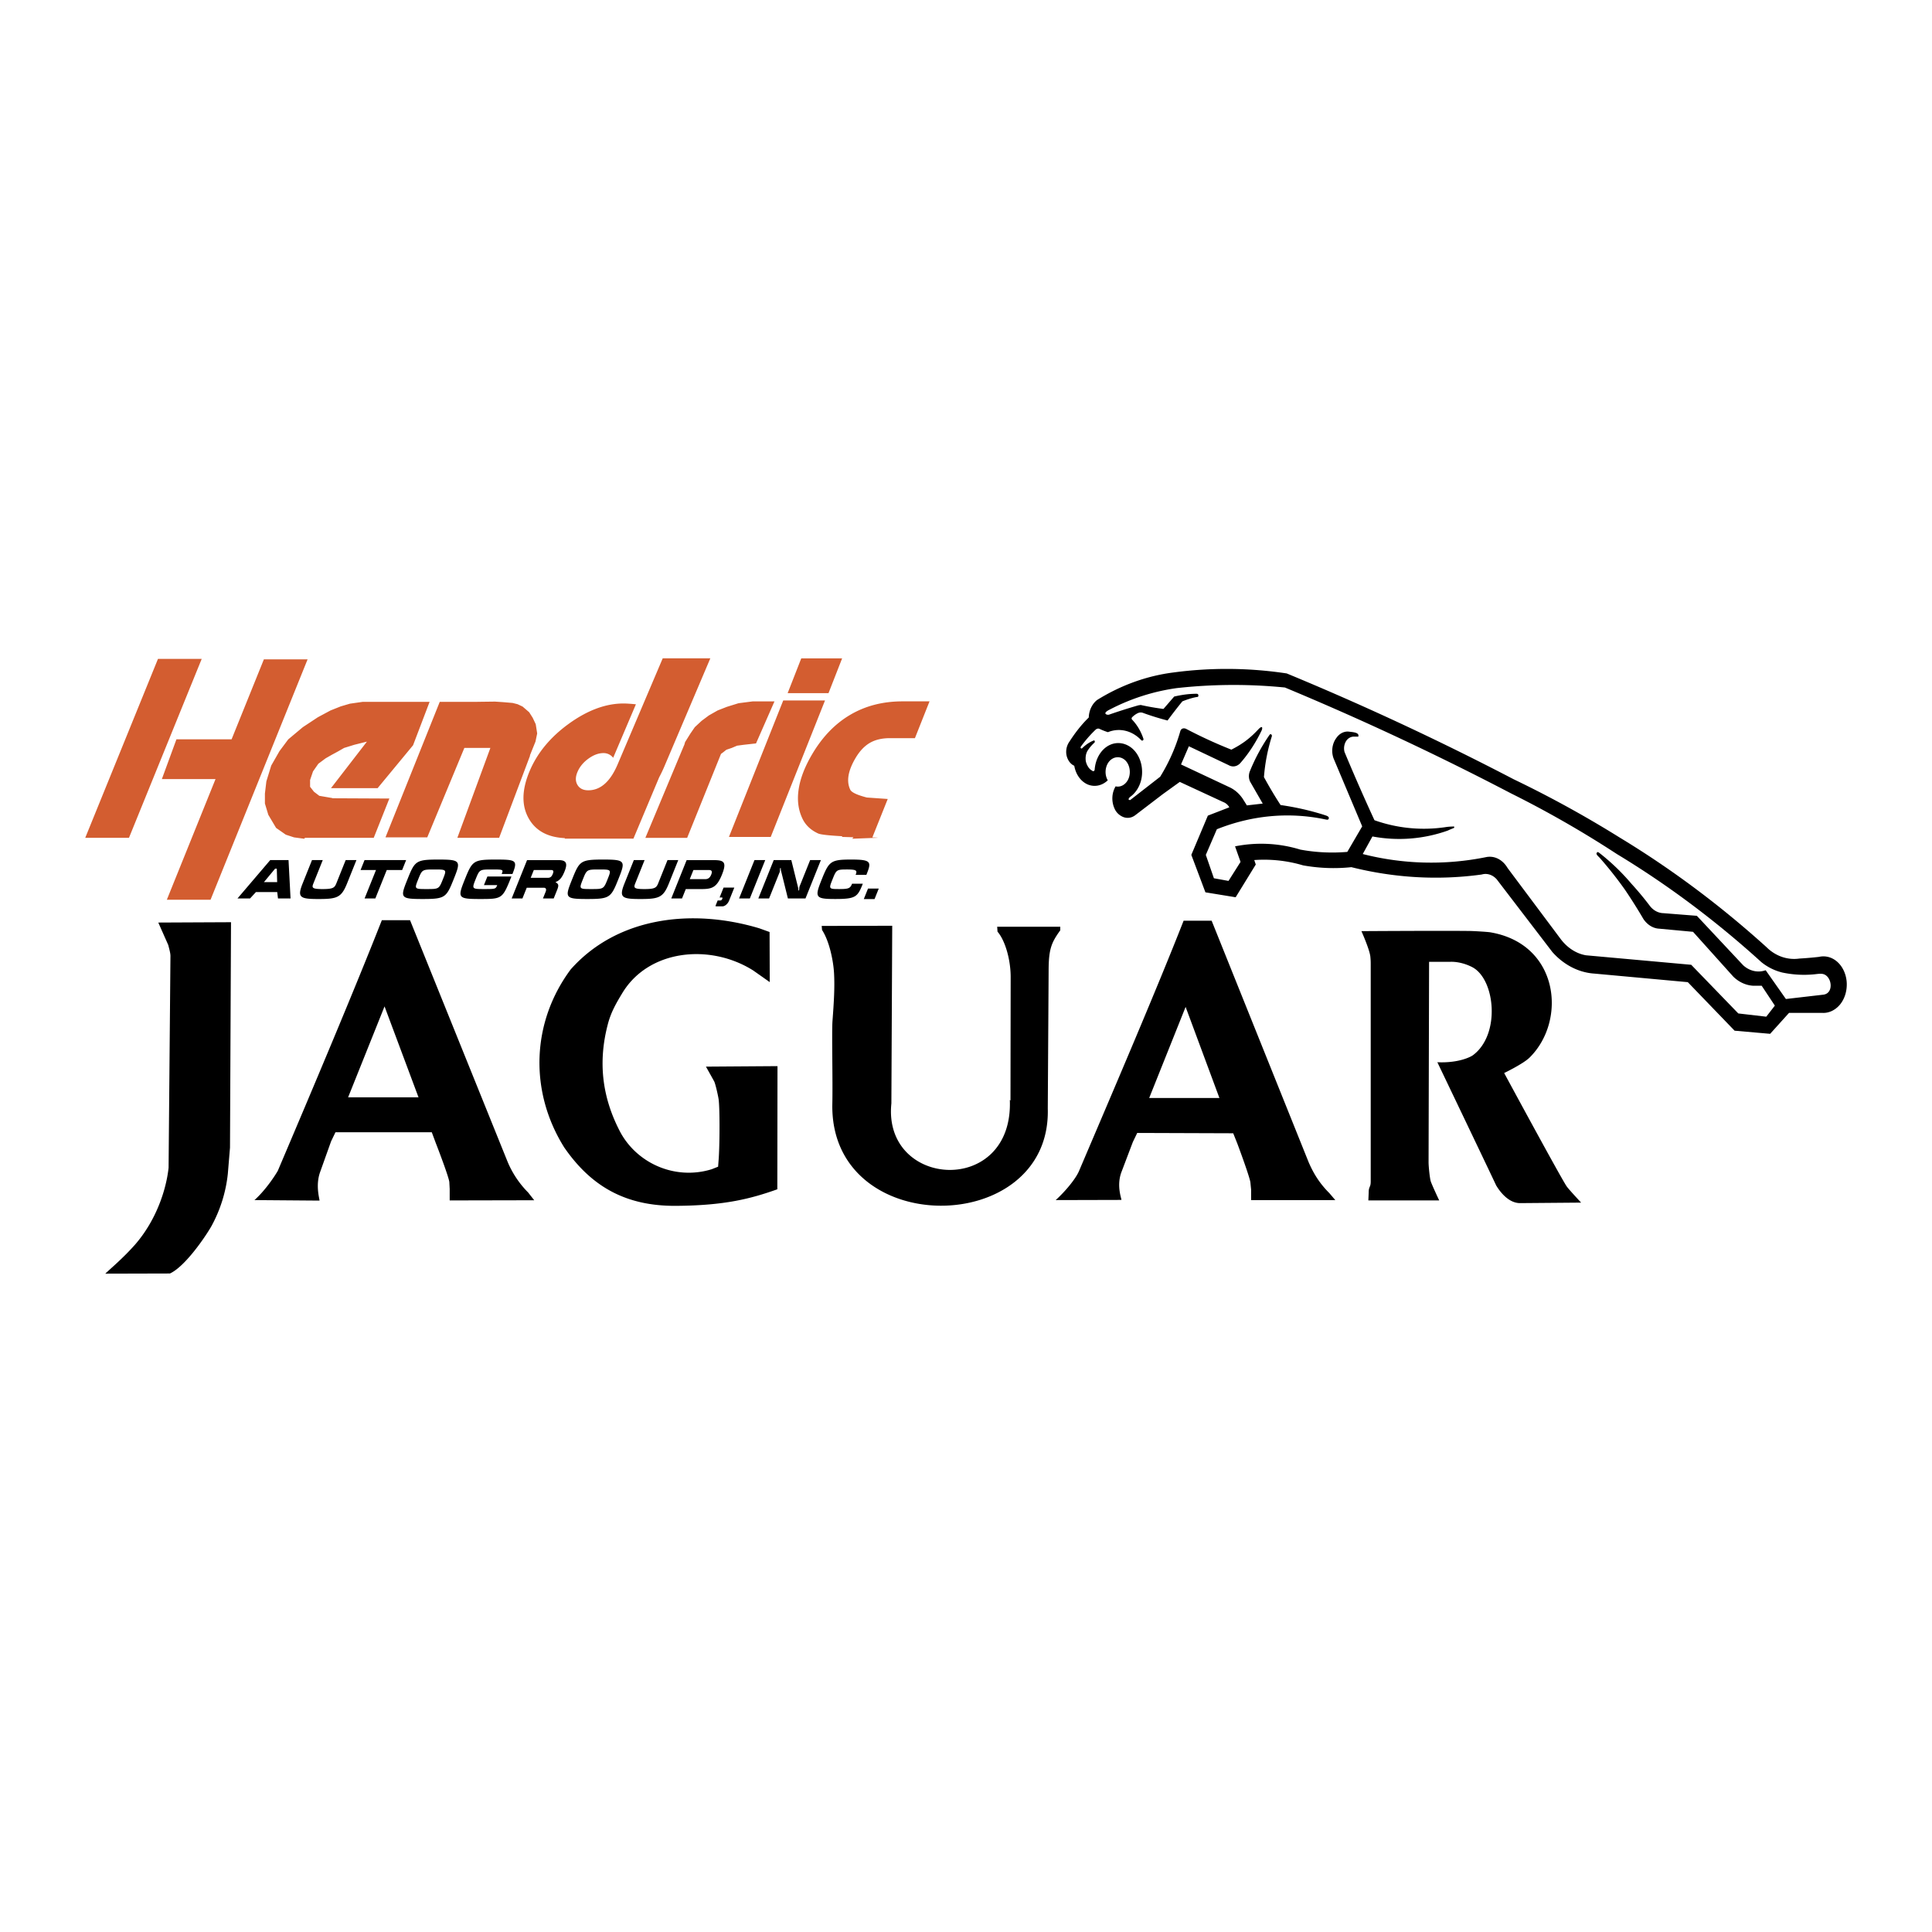
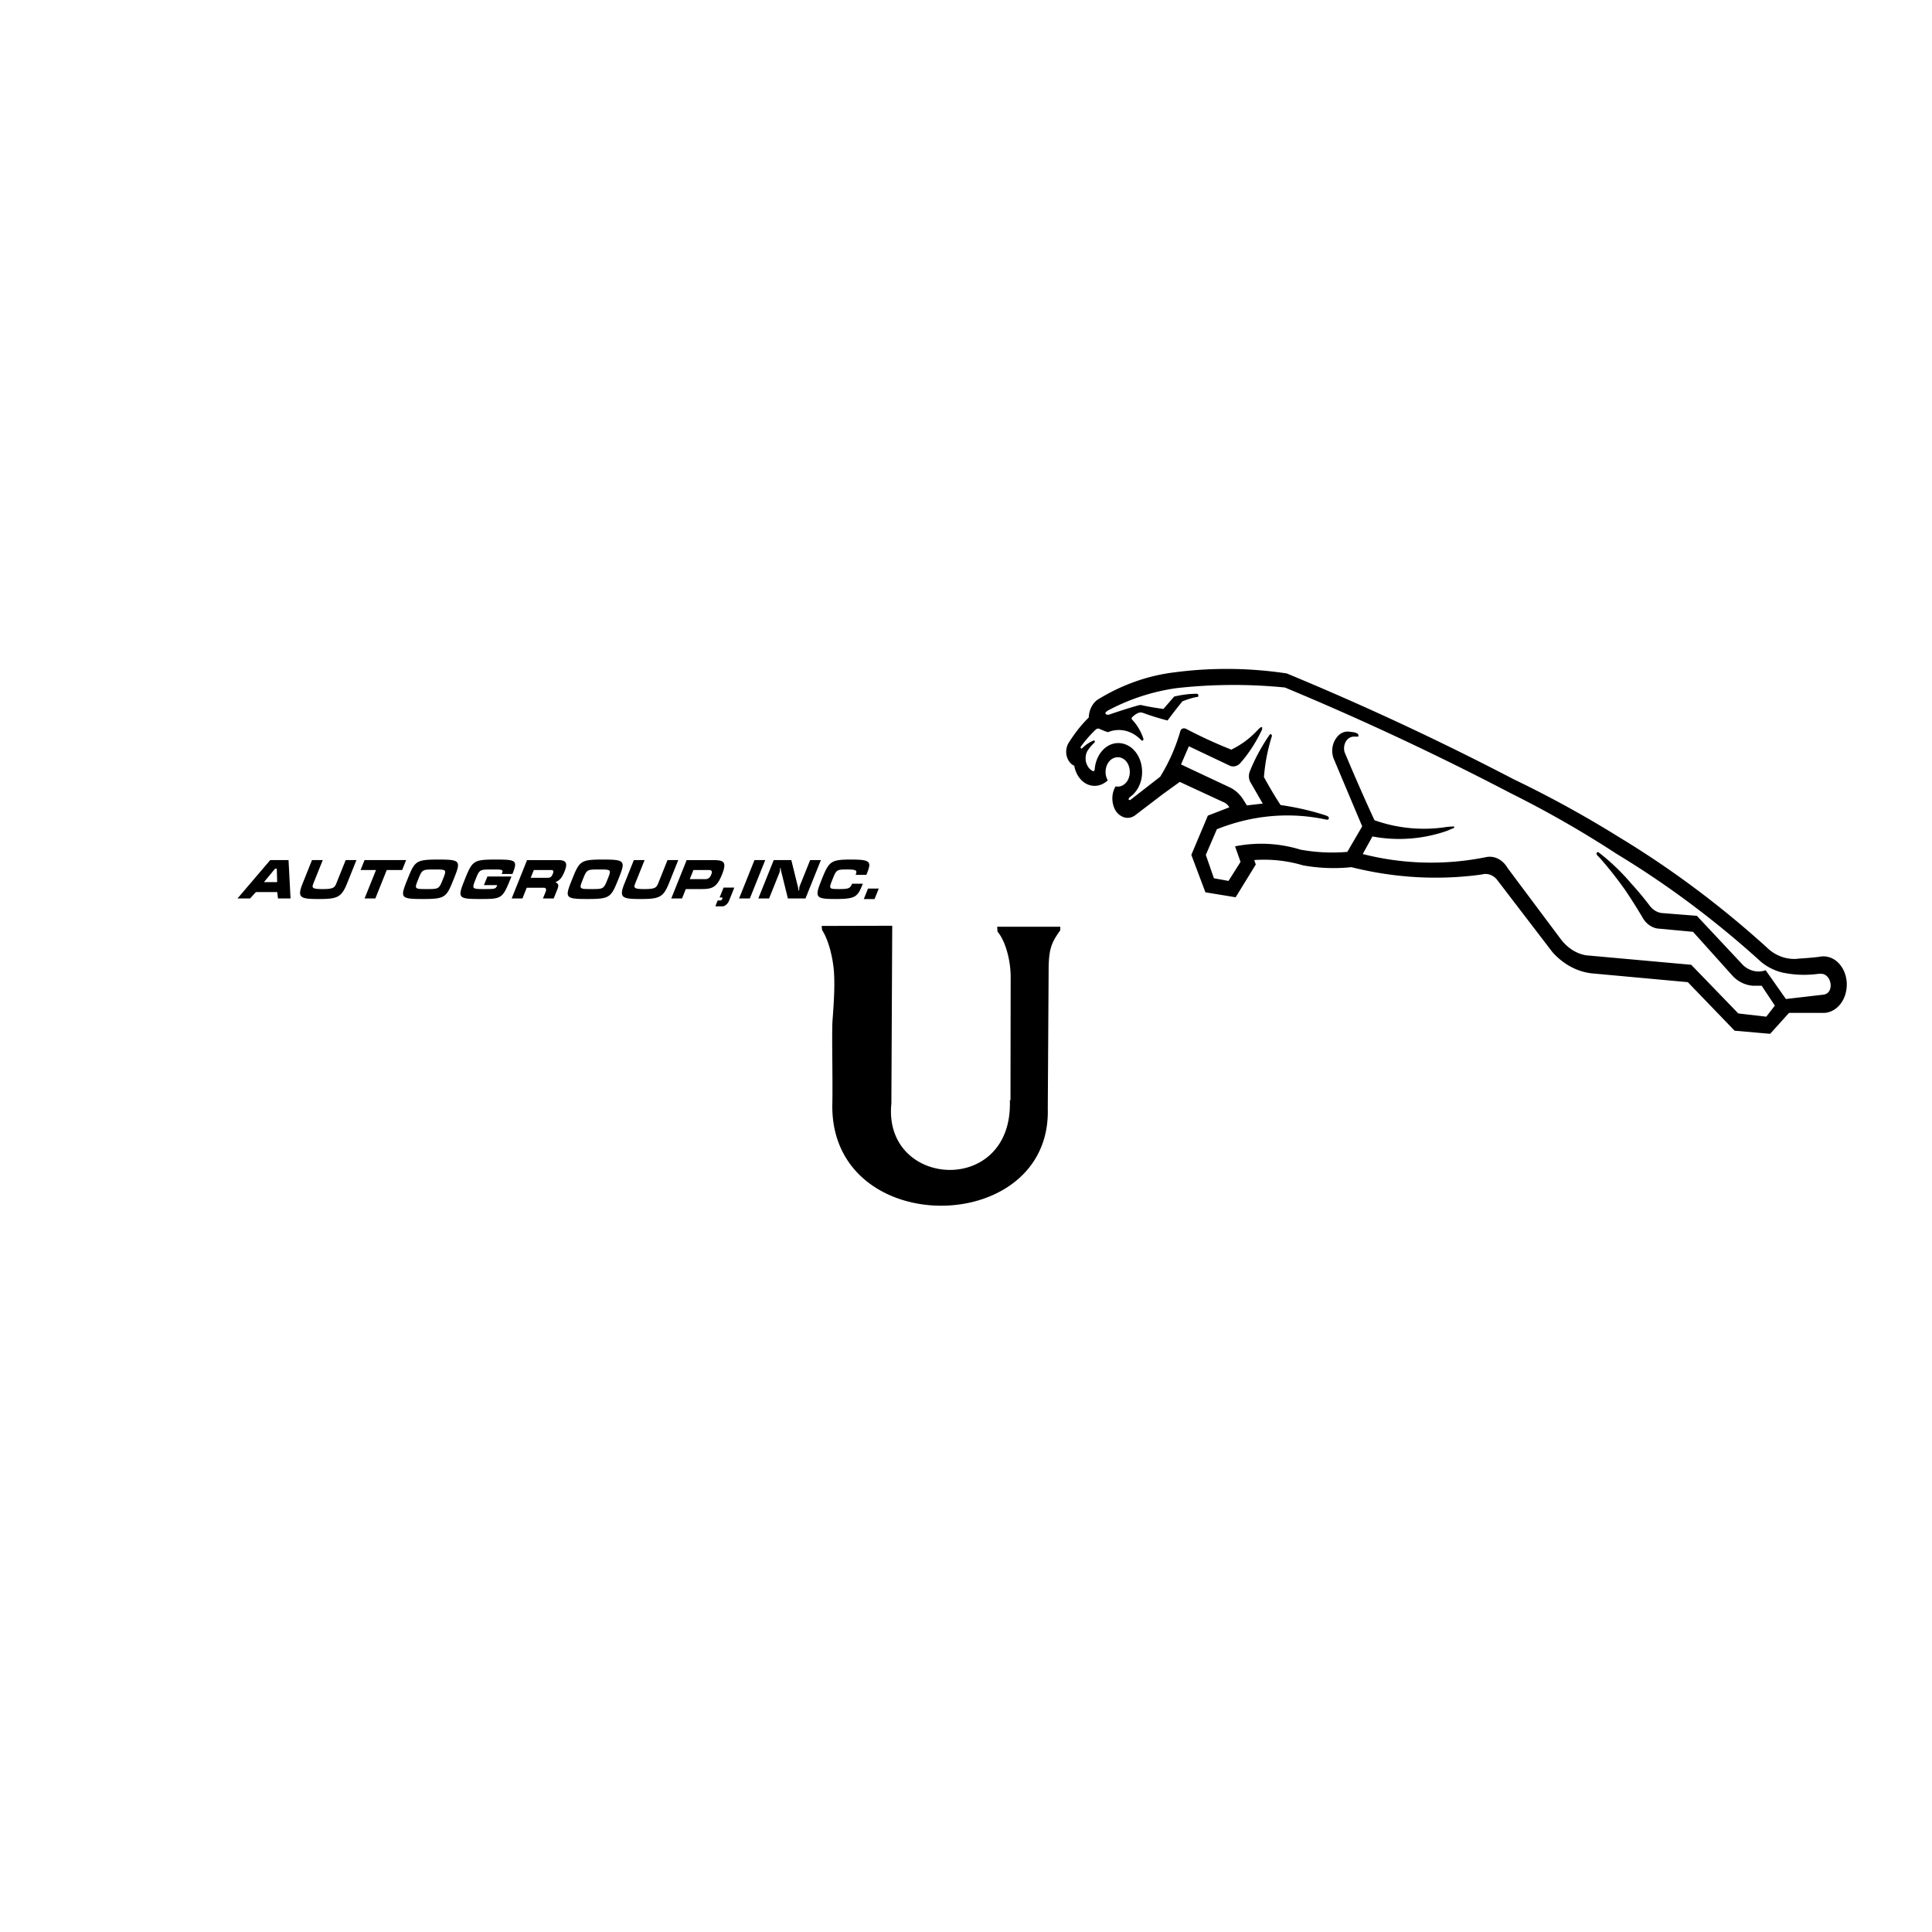
<svg xmlns="http://www.w3.org/2000/svg" width="2500" height="2500" viewBox="0 0 192.756 192.756">
  <g fill-rule="evenodd" clip-rule="evenodd">
-     <path fill="#fff" d="M0 0h192.756v192.756H0V0z" />
-     <path fill="#d35d30" d="M15.761 65.739h4.363L12.867 83.59H8.504l7.257-17.851zM79.941 65.688h4.077l-1.357 3.467h-4.077l1.357-3.467zM78.142 69.888h4.169l-5.415 13.613h-4.169l5.415-13.613zM47.633 70.021l1.745-.022.798.052.971.083.496.126.498.235.654.563.352.554.303.641.145.924-.169.811-.562 1.393.023.006-3.089 8.204H45.63l3.296-8.972H46.33l-3.703 8.926h-4.169l5.416-13.523h3.756l.003-.001zM68.263 74.345l.089-.309.533-.856.436-.632.679-.631.727-.541.872-.495.921-.36 1.163-.361 1.405-.181h2.181l-1.841 4.192-1.212.135-.678.09-.534.226-.533.18-.339.27-.197.143-3.377 8.377h-4.169l3.864-9.242.01-.005zM33.166 79.624l-1.308-.225-.533-.406-.388-.496v-.676l.291-.856.533-.766.727-.541.63-.36.582-.315.63-.361 1.018-.315 1.26-.315-3.586 4.642h4.652l3.538-4.281 1.648-4.327h-6.688l-1.26.18-.921.271-1.018.406-1.26.676-1.502.992-1.454 1.217-.873 1.171-.824 1.442-.485 1.577-.145 1.217v.991l.339 1.127.776 1.307.969.676.824.27 1.018.136.063-.091h6.867l1.56-3.922-5.69-.027.01-.018zm-10.061-5.861h-5.502l-1.454 3.967h5.354l-4.858 12.037h4.362l9.681-23.981h-4.362l-3.221 7.977zM87.41 83.59c.325-.013.117-.024-.375-.041l1.535-3.835-2.085-.146c-.761-.197-1.498-.457-1.654-.779-.4-.83-.229-1.877.518-3.146.411-.698.886-1.203 1.427-1.52s1.212-.477 2.003-.477h2.504l1.456-3.671h-2.692c-1.952 0-3.686.443-5.205 1.334-1.52.891-2.792 2.205-3.817 3.947-.723 1.228-1.168 2.373-1.335 3.441-.171 1.068-.06 2.029.329 2.887.305.698.842 1.223 1.61 1.573.279.127 1.288.213 2.396.273l-.012.07 1.137.034-.121.146 2.381-.09zM62.724 83.672l-.001.001h-6.384l.022-.053c-1.702-.077-2.898-.724-3.596-1.938-.745-1.296-.716-2.884.084-4.768.774-1.822 2.087-3.4 3.94-4.732 1.853-1.331 3.66-1.995 5.42-1.995.277 0 .69.026 1.236.08l-2.269 5.338a1.202 1.202 0 0 0-.971-.469c-.49 0-.989.186-1.496.553-.507.367-.873.809-1.093 1.327-.214.504-.215.934-.003 1.292s.572.54 1.08.54c1.218 0 2.195-.862 2.927-2.583l4.499-10.583h4.75l-4.576 10.764c-.163.384-.34.755-.529 1.111l-2.566 6.114h-.474v.001z" />
    <path d="M26.96 85.812l-3.266 3.828h1.253l.587-.637h2.125l.076.637h1.253l-.201-3.828H26.96zm.657.856l.036 1.344h-1.321l1.114-1.344h.171zM35.561 85.812h-1.073l-.934 2.329c-.174.434-.333.562-1.371.562-1.048 0-1.089-.128-.916-.562l.934-2.329h-1.073l-.934 2.329c-.566 1.414-.262 1.554 1.591 1.554 1.843 0 2.274-.14 2.841-1.554l.935-2.329zM35.973 86.802h1.541l-1.139 2.837h1.073l1.138-2.837h1.536l.397-.99H36.37l-.397.99zM45.26 87.728c.734-1.831.731-1.97-1.516-1.97-2.257 0-2.357.14-3.091 1.97-.736 1.836-.745 1.966 1.513 1.966 2.247 0 2.361-.14 3.094-1.966zm-3.535 0c.391-.974.397-.98 1.626-.98 1.224 0 1.226.006.835.98-.389.969-.396.974-1.624.974-1.223 0-1.226-.005-.837-.974zM51.127 87.198c.554-1.381.363-1.44-1.685-1.44-2.208 0-2.323.129-3.062 1.97-.739 1.842-.726 1.966 1.483 1.966 2.257 0 2.264-.005 3.162-2.244h-2.398l-.344.856h1.326c-.157.391-.164.396-1.349.396-1.18 0-1.188-.026-.811-.969.393-.979.4-.985 1.589-.985 1.19 0 1.192.006 1.014.45h1.075zM52.585 85.812L51.05 89.64h1.073l.429-1.071h1.697c.268 0 .263.22.196.386l-.275.685h1.073l.343-.856c.198-.493.128-.6-.171-.776.406-.15.655-.428.917-1.082.344-.856.115-1.113-.626-1.113h-3.121v-.001zm.675.99h1.721c.224 0 .288.097.169.391-.116.289-.257.385-.481.385h-1.721l.312-.776zM61.689 87.728c.734-1.831.731-1.97-1.516-1.97-2.258 0-2.357.14-3.092 1.97-.736 1.836-.744 1.966 1.513 1.966 2.248 0 2.363-.14 3.095-1.966zm-3.535 0c.391-.974.398-.98 1.626-.98 1.224 0 1.227.006.836.98-.389.969-.396.974-1.625.974-1.223 0-1.225-.005-.837-.974zM67.669 85.812h-1.072l-.935 2.329c-.174.434-.333.562-1.371.562-1.048 0-1.089-.128-.915-.562l.934-2.329h-1.072l-.934 2.329c-.567 1.414-.262 1.554 1.59 1.554 1.843 0 2.274-.14 2.841-1.554l.934-2.329zM68.508 85.812l-1.535 3.828h1.072l.376-.937h1.55c1.058 0 1.54-.145 2.062-1.445.526-1.312.155-1.445-.902-1.445h-2.623v-.001zm.31 1.9l.365-.91h1.55c.229 0 .373.091.227.455s-.363.455-.592.455h-1.55zM71.794 89.543h.234c.068 0 .06.069.023.161-.03.075-.107.134-.181.134h-.268l-.225.562a.48.48 0 0 0 .184.027h.512c.249 0 .537-.247.664-.562l.526-1.312h-1.072l-.397.99zM76.347 85.812h-1.073l-1.535 3.827h1.073l1.535-3.827zM81.9 85.812h-1.072l-1.059 2.639c-.03.075-.027.311-.051.37-.009.021-.018.032-.027.032-.054 0-.034-.171-.043-.209l-.698-2.832h-1.755l-1.536 3.828h1.073L77.791 87c.03-.075.022-.311.048-.375.006-.016.015-.026.025-.026.059 0 .028.149.043.208l.702 2.832h1.755l1.536-3.827zM84.91 85.758c-2.023 0-2.199.171-2.918 1.965-.724 1.804-.684 1.971 1.34 1.971 2.072 0 2.227-.215 2.753-1.527h-1.073c-.183.455-.317.535-1.283.535-1.053 0-1.049-.021-.667-.974.38-.948.398-.98 1.451-.98.979 0 1.022.113.853.536h1.073c.521-1.301.523-1.526-1.529-1.526zM86.182 89.699h1.072l.419-1.045h-1.072l-.419 1.045zM128.377 67.189a283.031 283.031 0 0 1 22.643 10.559 110.354 110.354 0 0 1 10.598 5.827c5.135 3.111 10.027 6.763 14.623 10.92.906.901 2.1 1.309 3.281 1.141a35.861 35.861 0 0 0 1.957-.168c.02-.012.029-.012.051-.012.662-.132 1.334.072 1.854.577.51.492.836 1.249.867 2.054.029.806-.215 1.586-.684 2.15-.479.565-1.131.865-1.783.817h-3.291l-1.885 2.09-3.547-.312-4.668-4.842-9.303-.853c-1.57-.097-3.068-.865-4.209-2.151l-5.553-7.256c-.408-.457-.969-.637-1.498-.48-4.342.601-8.734.336-13.004-.733-1.6.168-3.219.108-4.82-.18a13.636 13.636 0 0 0-4.869-.529l.152.445-2.008 3.267-3.016-.493-1.406-3.736 1.65-3.916 2.139-.829a1.16 1.16 0 0 0-.611-.529l-4.33-2.006-1.682 1.213-2.752 2.102c-.416.324-.947.36-1.395.096a1.562 1.562 0 0 1-.684-.757c-.316-.697-.285-1.562.113-2.21.57.132 1.131-.264 1.334-.901.203-.661.01-1.406-.469-1.778-.488-.373-1.131-.276-1.529.216-.396.504-.457 1.285-.121 1.862-.57.541-1.324.697-2.008.409-.684-.3-1.182-.998-1.334-1.862-.389-.168-.674-.577-.775-1.057a1.774 1.774 0 0 1 .305-1.37c.572-.889 1.203-1.694 1.916-2.39.021-.709.338-1.357.826-1.742 2.375-1.478 4.963-2.415 7.633-2.751a39.998 39.998 0 0 1 11.292.098zm-19.26 6.691c.111-.048.152.145.07.217-.275.252-.51.528-.703.841-.162.3-.203.66-.152 1.009.072.325.234.625.459.829l.193.132c.051.036.111.048.152.012.062-.036.082-.096.082-.168.082-.998.57-1.874 1.305-2.319.744-.444 1.609-.384 2.322.145.693.528 1.111 1.465 1.102 2.462 0 .997-.449 1.922-1.152 2.439-.07.048-.234.204-.184.3.021.036.154.061.174.024l2.965-2.307a18.058 18.058 0 0 0 2.008-4.541c.092-.312.387-.348.621-.216a46.709 46.709 0 0 0 4.475 2.054c.957-.492 1.723-.997 2.639-1.97.529-.577.469-.12.377.06-.551 1.153-1.293 2.318-2.139 3.267-.316.336-.766.409-1.143.192l-3.975-1.886-.783 1.814 4.932 2.318c.488.252.906.625 1.242 1.129.012.012.012.024.021.037l.377.601 1.58-.181-1.264-2.198a1.31 1.31 0 0 1-.021-1.021 18.654 18.654 0 0 1 1.967-3.64c.092-.144.275-.023.225.156a18.14 18.14 0 0 0-.785 4.061c.52.949 1.07 1.886 1.662 2.787 1.445.204 2.893.528 4.311.973.203.072.549.145.498.36-.041.192-.223.12-.367.097-3.607-.757-7.316-.409-10.801.985l-1.102 2.559.807 2.331 1.457.264 1.201-1.898-.549-1.55a13.304 13.304 0 0 1 6.512.325c1.559.288 3.127.36 4.688.228l1.486-2.547-2.854-6.775c-.254-.685-.143-1.478.266-2.03.316-.469.816-.721 1.324-.637.297.036.877.072.887.36.012.192-.092.132-.041.132h-.365c-.316-.024-.633.145-.826.445a1.407 1.407 0 0 0-.152 1.093 204.106 204.106 0 0 0 2.984 6.799 14.706 14.706 0 0 0 7.053.696c.285-.048.561-.06.846-.072.082 0 .082.132.01.156-.203.083-.396.156-.59.252a14.447 14.447 0 0 1-7.521.588l-.967 1.754a27.572 27.572 0 0 0 12.289.312c.834-.18 1.67.24 2.16 1.081l5.299 7.087c.662.877 1.549 1.454 2.516 1.622l10.508.948 4.697 4.854 2.791.324.857-1.104-1.314-1.982h-.826c-.723-.036-1.426-.349-1.998-.901l-4.025-4.48-3.361-.312c-.611-.024-1.182-.372-1.58-.949a52.849 52.849 0 0 0-1.855-2.943 38.018 38.018 0 0 0-2.486-3.147c-.143-.168-.469-.396-.305-.553.082-.132.234.036.336.108a21.645 21.645 0 0 1 3.107 3.003 30.881 30.881 0 0 1 1.875 2.258c.348.42.816.661 1.305.673l3.344.264 4.625 4.938c.633.576 1.469.769 2.242.492l2.018 2.871 3.73-.432c1.131-.133.855-1.982-.133-2.079-.275-.023-.52.024-.775.048a10.477 10.477 0 0 1-3.189-.18 5.35 5.35 0 0 1-2.078-1.033c-4.535-4.121-9.355-7.725-14.42-10.788a104.594 104.594 0 0 0-10.566-6.054 286.581 286.581 0 0 0-22.551-10.56 51.594 51.594 0 0 0-10.803.06 20.606 20.606 0 0 0-6.604 2.103c-.143.072-.295.144-.416.252-.266.24.121.348.285.288a57.52 57.52 0 0 1 2.914-.925c.07-.012.152-.023.234-.036.754.168 1.508.3 2.271.396l1.07-1.237c.744-.168 1.438-.276 2.242-.276.234 0 .193.3.102.312-.408.048-1.029.241-1.527.445-.51.625-1.01 1.273-1.479 1.91a26.487 26.487 0 0 1-2.506-.78.686.686 0 0 0-.439.036c-.213.096-.408.24-.58.408-.031.024-.051.072-.062.12a.2.2 0 0 0 .041.12c.5.517.887 1.165 1.131 1.898.062.156-.102.264-.203.168-.916-.973-2.191-1.273-3.332-.805a7.274 7.274 0 0 1-.877-.348c-.121-.036-.244.012-.336.084a12.33 12.33 0 0 0-1.488 1.706c-.08.108.041.252.133.156.343-.336.72-.6 1.148-.768zM104.537 110.609l.084-13.686c0-2.205.252-2.844 1.162-4.106v-.354h-6.312.018l.033.489c.773.892 1.312 2.811 1.312 4.528l-.018 12.321-.066-.067c.387 9.662-12.692 8.854-11.817.354l.084-17.726-7.036.018.034.404c.741 1.127 1.127 3.097 1.195 4.275.084 1.448-.017 2.98-.151 4.781-.084 1.094.034 5.942-.017 8.266-.304 13.6 21.849 13.398 21.495.503z" />
-     <path d="M142.529 115.979l.051-20.015h2.02c.877-.05 1.734.236 2.307.539 2.273 1.212 2.828 6.732.033 8.787-.084.067-1.262.791-3.535.689 0 0 5.455 11.396 5.875 12.306.018 0 .977 1.801 2.441 1.75l6.027-.05s-1.18-1.263-1.414-1.583c-.404-.505-6.264-11.346-6.264-11.346s1.887-.908 2.525-1.531c3.754-3.687 2.963-11.346-3.904-12.507-.287-.05-1.734-.135-2.121-.135-2.896-.034-10.74.017-10.74.017s.842 1.885.893 2.575c.033.371.033.455.033.842v21.547c0 .387-.066.454-.135.64-.051.151-.066.27-.066.454l-.035.809h7.07s-.723-1.532-.842-1.902c-.1-.303-.219-1.498-.219-1.886zM22.947 114.498l.101-22.573v.084l-7.255.034.993 2.239c.135.522.235.875.219 1.178l-.185 21.042c-.236 2.205-1.229 5.234-3.333 7.659-1.246 1.413-2.542 2.474-2.979 2.912l6.447-.017c1.431-.657 3.333-3.351 4.107-4.664a13.933 13.933 0 0 0 1.667-5.269l.218-2.625zM44.864 118.589l-.034-.656c-.05-.455-.892-2.71-1.363-3.923l-.387-1.043h-9.611l-.438.908-1.094 3.064c-.505 1.414 0 2.828-.067 2.845l-6.481-.051c.993-.892 1.886-2.171 2.323-2.912 3.653-8.585 7.709-18.214 10.386-25.014h2.812l9.713 24.054a9.586 9.586 0 0 0 2.07 3.114l.606.774-8.433.018v-1.178h-.002zm-6.498-18.18l-3.636 9.073h7.036l-.017-.018-3.383-9.055zM77.554 118.656l.017-12.288-7.138.05s.69 1.229.808 1.448c.118.185.387 1.363.455 1.801.118.808.118 4.192.017 5.841l-.067.893-.64.253c-3.703 1.145-7.608-.64-9.241-3.939-1.717-3.384-2.087-6.834-1.128-10.504.303-1.179.808-2.07 1.431-3.097 2.609-4.377 8.753-5.017 13.08-2.29l1.65 1.161-.017-4.999-1.027-.37c-6.868-2.054-14.258-1.044-18.819 4.107-3.922 5.285-4.142 12.17-.64 17.759 2.676 3.872 6.11 5.875 11.211 5.824 4.846-.034 7.439-.724 10.048-1.65zM124.82 118.656l-.066-.674c-.051-.454-.859-2.693-1.312-3.904l-.404-1.011-9.578-.033-.438.908-1.162 3.064c-.488 1.396.084 2.693.018 2.71l-6.549.017c.994-.909 1.971-2.104 2.307-2.861 3.652-8.568 7.777-18.197 10.453-25.014h2.795l9.662 24.054c.521 1.229 1.16 2.205 2.088 3.131l.588.69h-8.4v-1.077h-.002zm-6.531-18.197l-3.635 9.09h7.002v-.017l-3.367-9.073z" />
  </g>
</svg>